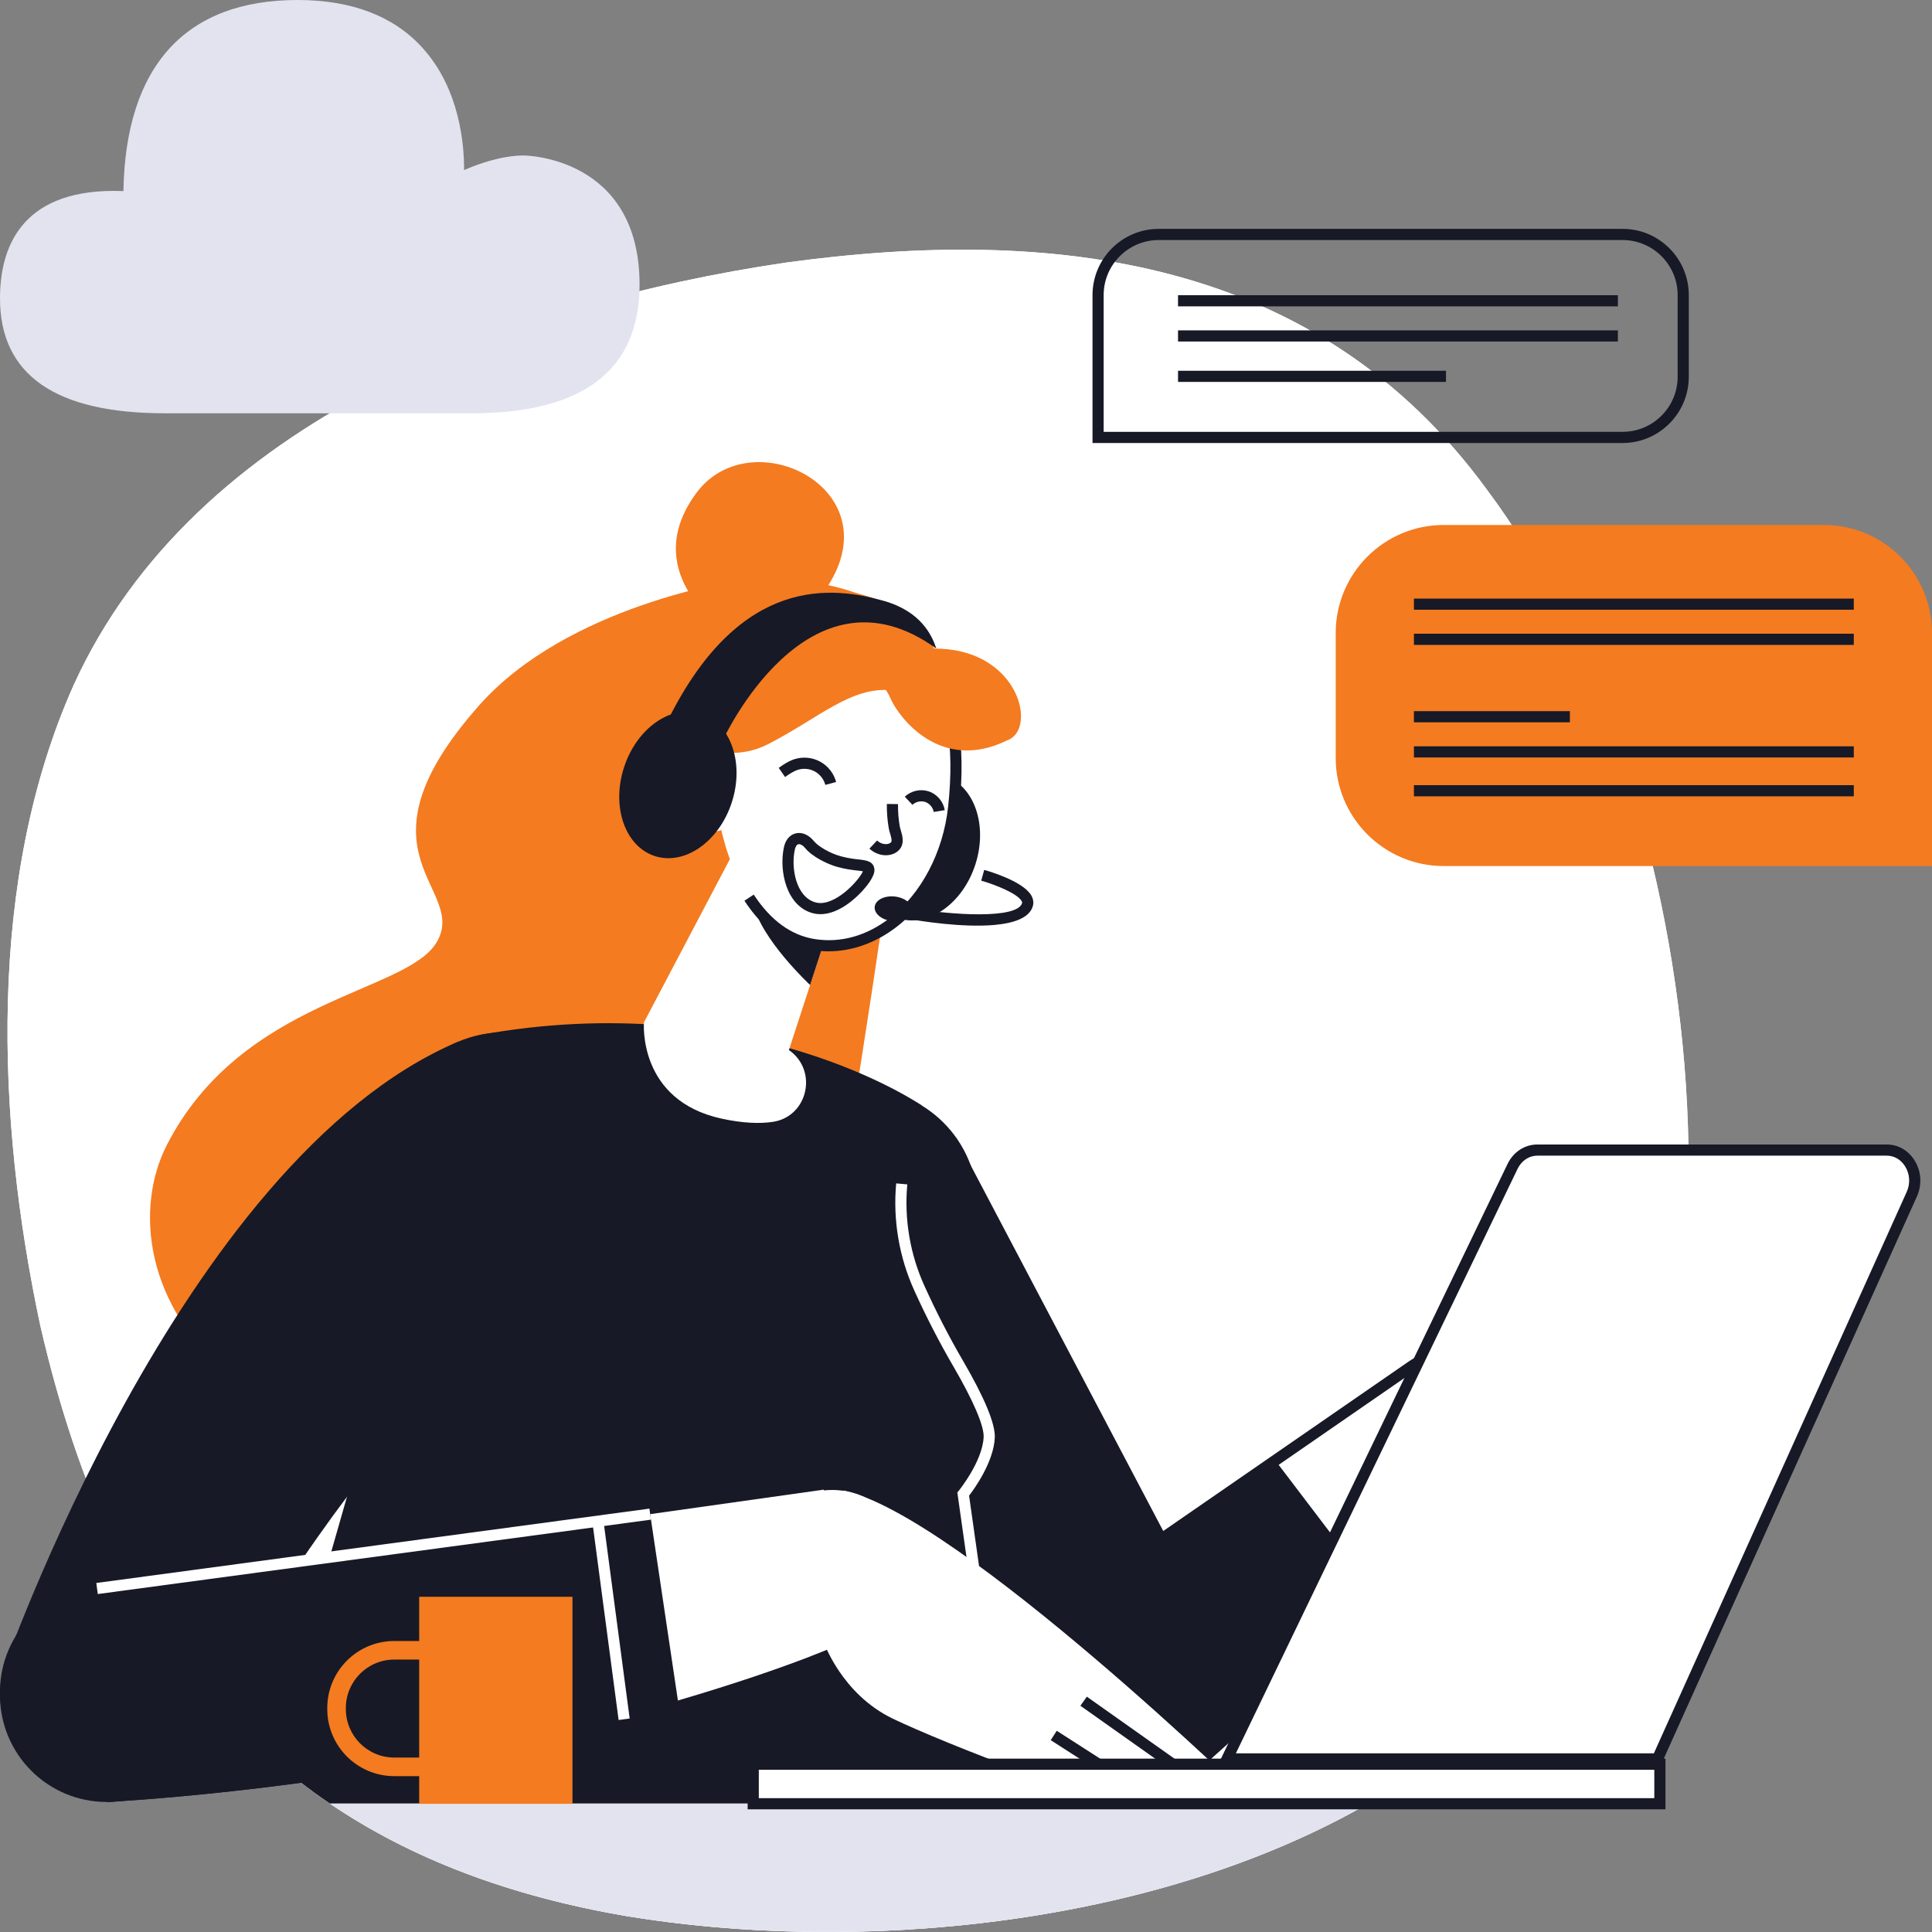
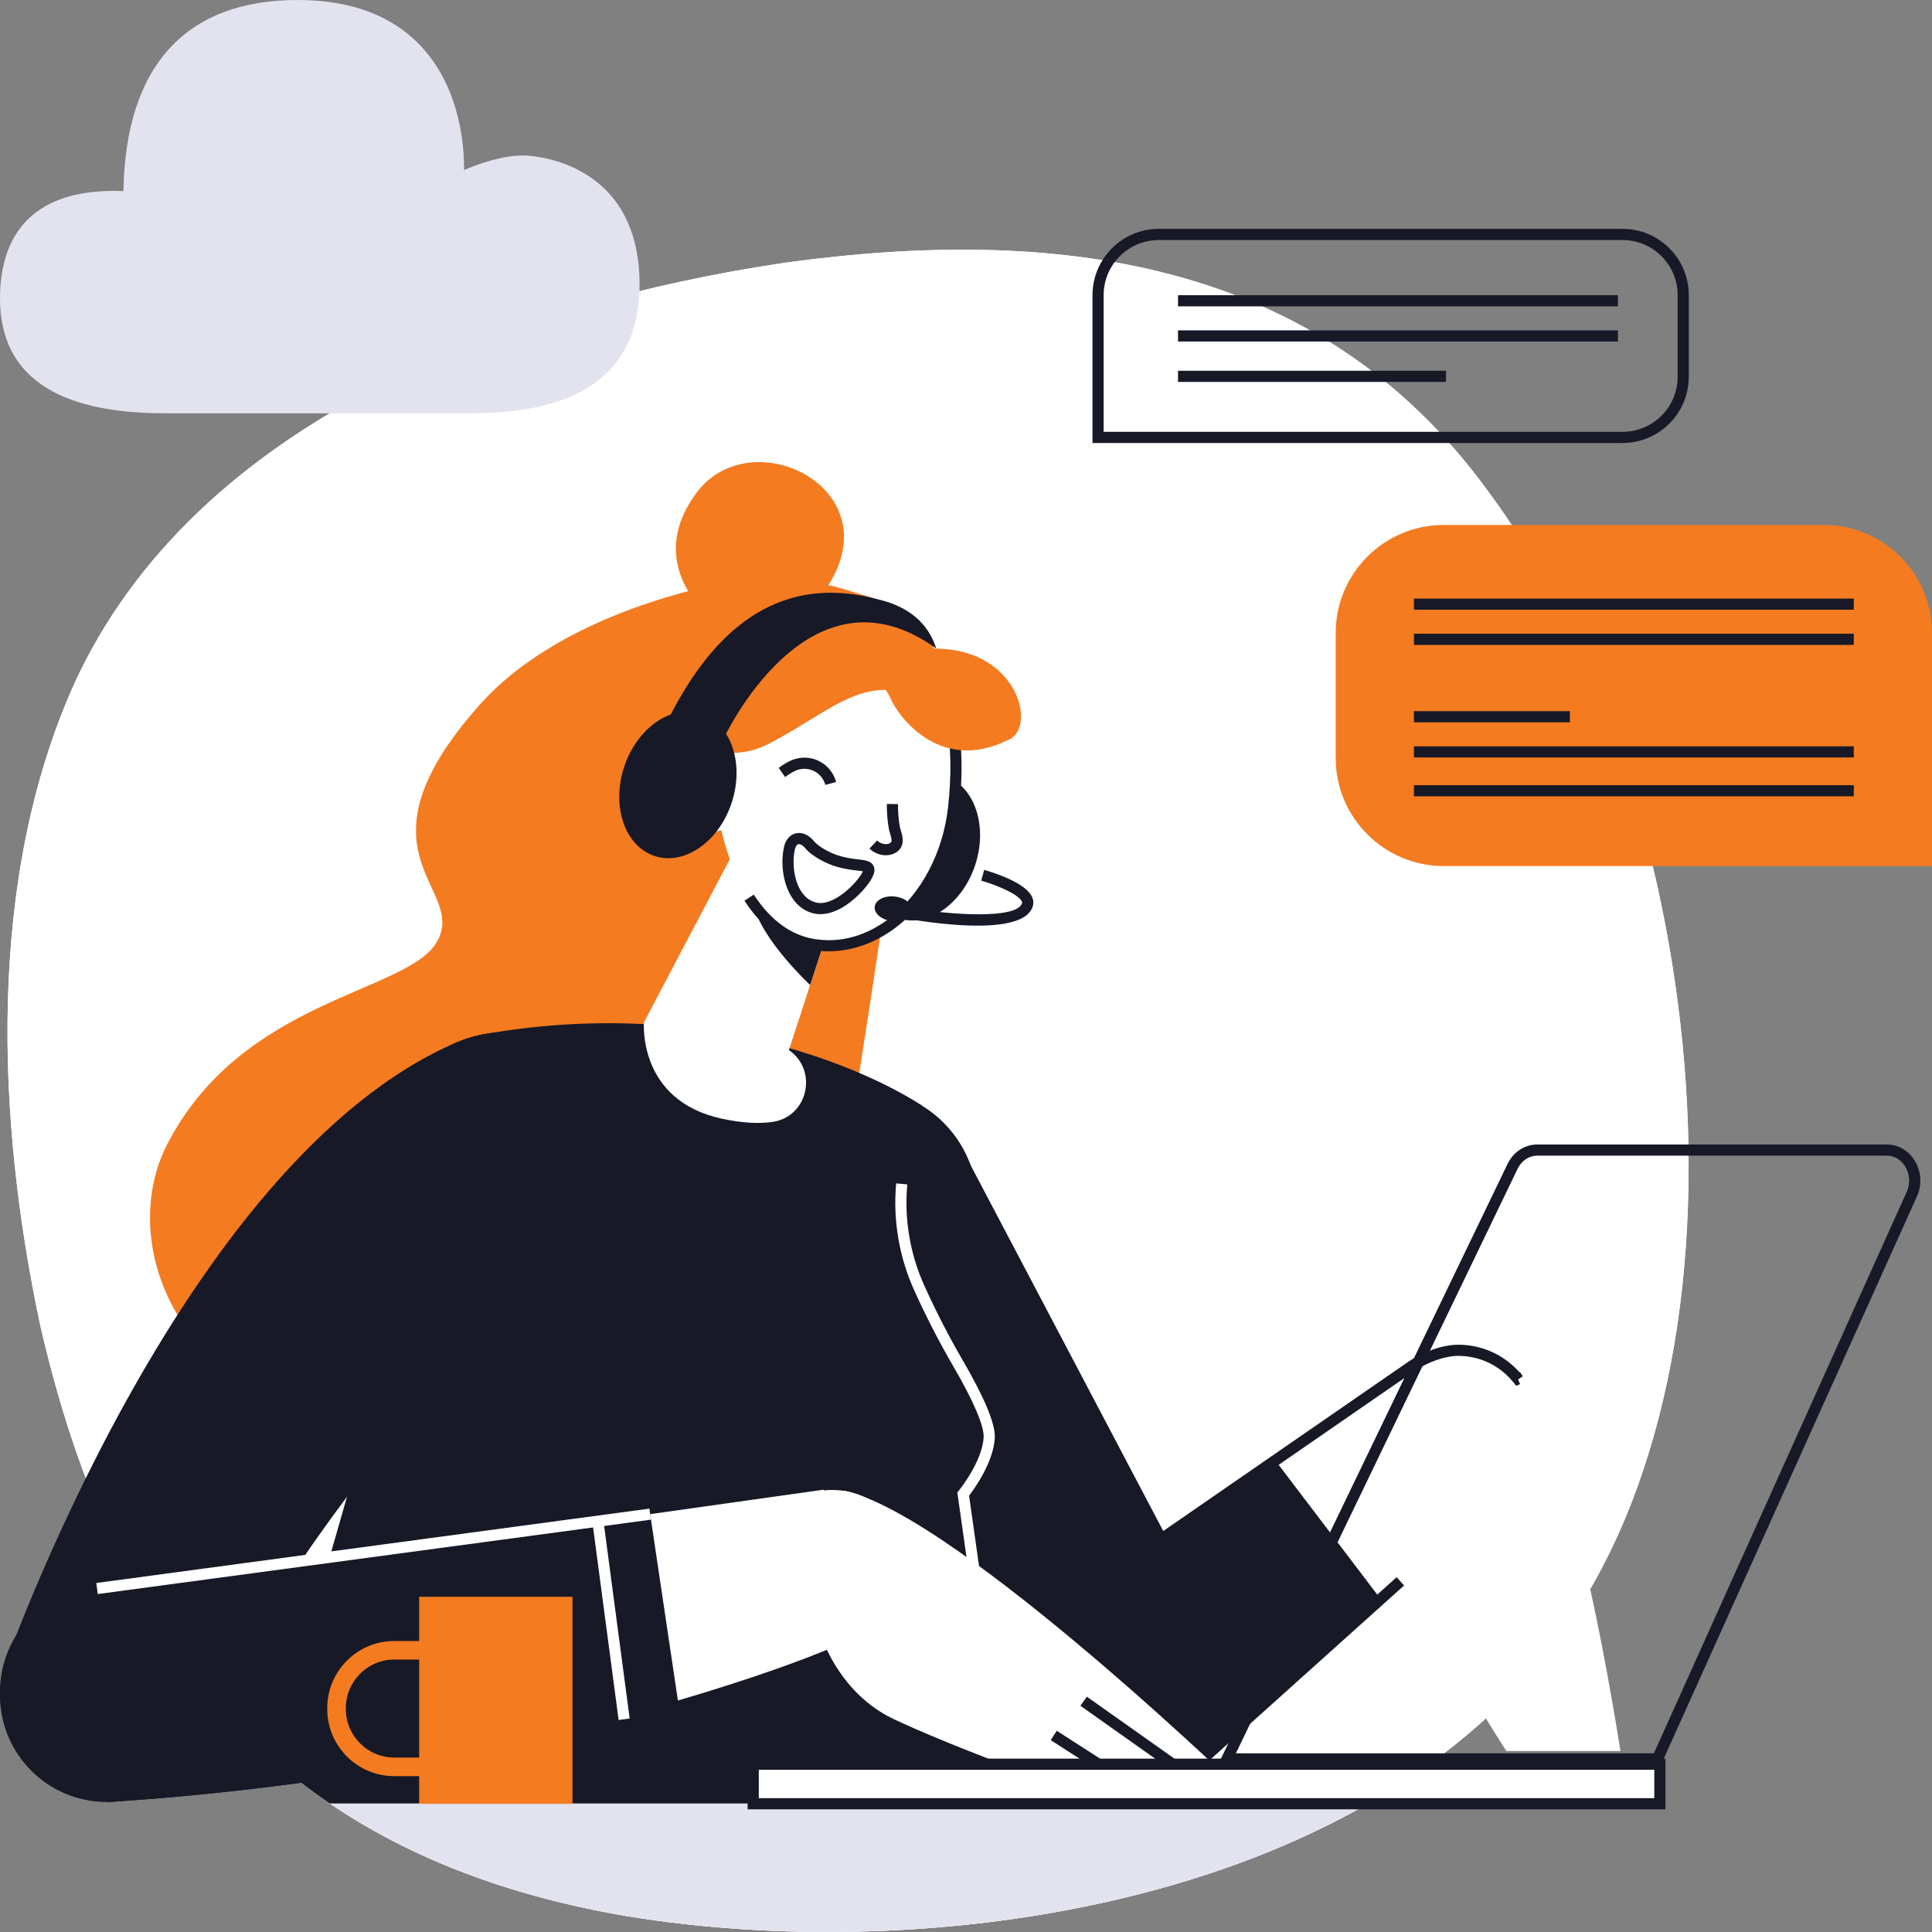
<svg xmlns="http://www.w3.org/2000/svg" id="Layer_2" viewBox="0 0 1700.79 1700.79">
  <rect x="0" y="0" width="1700.79" height="1700.79" fill="#808080" stroke="none" />
  <defs>
    <style>.cls-1{fill:none;}.cls-2{fill:#f47b20;}.cls-3{clip-path:url(#clippath-1);}.cls-4{fill:#fff;}.cls-5{fill:#171926;}.cls-6{fill:#e2e3ef;}.cls-7{clip-path:url(#clippath);}</style>
    <clipPath id="clippath">
      <rect class="cls-1" x="924.12" y="1523.43" width="112.43" height="76.55" />
    </clipPath>
    <clipPath id="clippath-1">
      <rect class="cls-1" x="1072.04" y="1007.33" width="618.4" height="547.05" />
    </clipPath>
  </defs>
  <g id="Layer_1-2">
    <path class="cls-4" d="M64.85,603.08C-11.59,774.18-3.23,984.94,35.35,1166.36c66.02,288.07,214.43,469.02,516.61,520.48,266.98,43.9,640.73-10.79,814.1-237.19,199.12-259.15,131.26-767.16-56.94-1018.37-149.22-204.78-381.01-232.53-617.85-200.02-239.9,35.43-519.93,138.03-626.34,371.66l-.07.15Z" />
    <path class="cls-4" d="M1366.06,1449.66c-43.03,56.19-98.4,101.8-161.41,137.95-190.89,109.52-451.97,132.24-652.69,99.23-104.45-17.78-190.53-51.05-261.19-98.87l-.54-.36c-17.9-12.15-34.82-25.23-50.78-39.23-103.03-90.35-166.76-219.04-204.11-382.02C-3.23,984.93-11.59,774.18,64.85,603.08l.07-.16c106.41-233.62,386.44-336.23,626.34-371.66,236.85-32.5,468.63-4.75,617.86,200.02,188.19,251.21,256.06,759.23,56.94,1018.38Z" />
    <path class="cls-5" d="M663.08,1097.89l178.48-96.63,238.09,452.15-163.37,90.47-253.21-446" />
    <path class="cls-5" d="M860.55,1060.56c0,56.48-45.77,102.26-102.26,102.26s-102.24-45.77-102.24-102.26,45.77-102.24,102.24-102.24,102.26,45.79,102.26,102.24" />
    <path class="cls-5" d="M1086.81,1489.37c0,51.9-42.08,93.96-93.98,93.96s-93.98-42.06-93.98-93.96,42.08-93.98,93.98-93.98,93.98,42.06,93.98,93.98" />
    <path class="cls-4" d="M943.36,1409.46l83.71,167.41,303.82-272.9-81.33-105.94-306.19,211.42" />
    <path class="cls-5" d="M944.81,1406.2l83.71,167.41,186.01-167.09-92.99-122.36-176.72,122.04" />
    <path class="cls-4" d="M1426.55,1541.45c-18.42-114.74-51.23-281.16-92.78-332.06l-97.31,92.92s-16.47,45.44,4.8,90.49c14.08,29.81,52.57,98.95,84.83,148.66h100.47" />
    <path class="cls-4" d="M1336.44,1297.52c-23.37,28.9-65.74,33.38-94.65,10.02-28.88-23.37-33.38-65.74-10.02-94.63,23.37-28.9,65.74-33.39,94.65-10.02,28.9,23.37,33.38,65.72,10.02,94.63" />
    <path class="cls-5" d="M1025.56,1584.83l-88.51-176.99,302.51-208.89c13.46-9.21,30.79-15.16,44.16-15.16,20.75,0,40.17,8.79,53.91,24.23l.44-.19,2.5,3.75-4.15,2.78,1.76,4.1-3.43,1.47-2.36-2.9c-11.93-14.88-29.68-23.43-48.67-23.43-11.35,0-26.86,5.4-38.59,13.43l-295.48,204.05,78.92,157.84,200.93-180.49,6.56,7.3-210.51,189.09" />
    <path class="cls-2" d="M648.1,511.37s-148.21,21.46-226.24,109.52c-117.17,132.26-8.19,160.65-37.74,209.04-27.22,44.57-171.08,49.21-237.21,177.97-56.64,110.32,32.49,351.53,552.23,267.99,74.25-393.28,112.02-720.6,112.02-720.6,0,0-52.86-55.52-163.06-43.93" />
    <path class="cls-5" d="M886.58,1587.97H290.77l-.54-.36c-17.9-12.15-34.82-25.23-50.78-39.23l182.25-637.18c237.74-43.3,389.69,61.95,389.69,61.95l-17.55,69.06c-2.89,31.5,2.48,63.2,15.58,92l.4.84c10.08,22.17,21.18,43.87,33.45,64.92,12.57,21.56,28.27,51.49,27.57,65.49-1.16,23.19-22.9,49.83-22.9,49.83l38.64,272.68Z" />
    <path class="cls-4" d="M881.72,1588.66l-38.95-274.79,1.37-1.67c.2-.25,20.73-25.7,21.78-46.98.51-9.88-9.05-32.17-26.89-62.77-11.96-20.52-23.29-42.5-33.7-65.36l-.38-.86c-13.44-29.51-18.97-62.17-16.02-94.46l9.79.89c-2.81,30.6,2.44,61.55,15.16,89.51l.38.84c10.27,22.57,21.46,44.26,33.25,64.49,19.34,33.16,28.82,56.12,28.23,68.21-1.06,21.3-17.69,44.51-22.64,50.97l38.34,270.6-9.72,1.38" />
    <path class="cls-5" d="M858.62,761.09c-11.22,34.61-41.55,55.8-67.77,47.32-26.2-8.5-38.35-43.43-27.15-78.06,11.2-34.63,41.54-55.8,67.76-47.32,26.2,8.48,38.37,43.43,27.16,78.06" />
    <path class="cls-4" d="M729.3,817.65l-34.8,106.74.28.19c25.51,18.07,16.4,58.46-14.52,63.04-11.49,1.7-26.15,1.21-44.8-2.81-74.31-16.03-68.57-84.8-68.57-84.8l81.22-154.3,81.2,71.93" />
    <path class="cls-5" d="M724.43,832.57l-11.26,34.56s-43.34-40.27-50.08-71.6c17.1,22.51,39.6,38.83,61.34,37.04" />
    <path class="cls-4" d="M637.65,741.07s19.73,81.22,78.89,90.5c59.17,9.28,114.86-46.41,122.98-120.66,8.12-74.25-4.9-151.39-91.65-158.94-80.05-6.95-142.71,73.1-110.22,189.11" />
    <path class="cls-5" d="M729.27,837.46c-4.5,0-9.01-.35-13.49-1.05-23.66-3.71-44-18.33-60.44-43.48l8.21-5.38c14.88,22.73,32.96,35.89,53.75,39.15,22.7,3.56,45.4-2.75,65.68-18.27,27.96-21.4,47.29-58.07,51.65-98.07,6.11-55.83-1.45-97.14-22.51-122.77-14.74-17.94-36.51-28.29-64.67-30.73l.84-9.79c30.92,2.69,54.94,14.23,71.41,34.29,22.8,27.75,31.11,71.51,24.69,130.08-4.66,42.62-25.39,81.79-55.45,104.79-18.17,13.91-38.95,21.23-59.67,21.23" />
    <path class="cls-5" d="M875.37,814.27c-28.5,2.53-66.01-3.58-76.69-5.49l1.73-9.66c37.66,6.71,95.27,10.05,99.35-4.1.07-.22.22-.7-.36-1.72-3.83-6.91-23.89-14.72-35.63-18.04l2.66-9.46c5.73,1.62,34.64,10.29,41.57,22.71,1.66,3.01,2.08,6.2,1.22,9.22-3.01,10.4-16.83,15-33.84,16.53" />
    <path class="cls-5" d="M802.95,801.82c-.64,5.97-8.53,10.01-17.62,9.04-9.11-.97-15.95-6.62-15.31-12.59.64-5.98,8.53-10.02,17.63-9.04,9.09.97,15.95,6.61,15.29,12.59" />
    <path class="cls-2" d="M580.8,641.3s49.89,37.13,95.13,13.92c45.25-23.21,73.1-51.04,109.05-47.56,35.97,3.48,48.73-8.12,48.73-8.12,0,0-13.31-81.17-116.01-81.22-129.36-.04-136.9,122.98-136.9,122.98" />
    <path class="cls-2" d="M758.3,585.62s18.57,12.76,25.54,29c6.95,16.25,43.59,66.14,102.75,37.15,33.65-11.61,0-119.27-128.29-66.14" />
    <path class="cls-2" d="M634.17,551.56s-71.93-49.47-20.88-117.91c51.04-68.46,189.09,4.64,100.92,100.92-66.11,22.04-80.04,16.99-80.04,16.99" />
    <path class="cls-5" d="M779.86,752.91c-5.22,0-10.52-2.11-14.49-5.83l6.74-7.16c2.42,2.27,5.66,3.45,8.7,3.13,1.67-.17,3.06-.83,3.71-1.73.92-1.32-.16-4.95-.96-7.6-.45-1.51-.92-3.07-1.16-4.57-1.22-7.07-1.79-14.27-1.67-21.42l9.82.16c-.1,6.53.41,13.12,1.53,19.58.15.92.52,2.14.9,3.43,1.37,4.57,3.23,10.83-.42,16.03-2.28,3.27-6.2,5.4-10.74,5.86-.65.07-1.29.1-1.95.1" />
    <path class="cls-5" d="M703.36,743.11c-2.36,0-3.35,3.43-3.67,4.9-3.51,16.22,1.11,42.09,18.64,46.49,1.21.31,2.5.47,3.84.47,16.18,0,34.66-21.08,37.47-27.95-1.25-.25-3.2-.47-4.87-.65-4.25-.48-10.08-1.15-17.24-3.08-9.47-2.59-22.76-9.31-28.74-16.72-2.07-2.55-4.16-3.45-5.43-3.45ZM722.17,804.78c-2.14,0-4.23-.26-6.24-.76-23.76-5.97-30.28-37.57-25.84-58.08,2.02-9.34,8.18-12.66,13.27-12.66,4.64,0,9.41,2.59,13.07,7.1,3.97,4.92,14.59,10.93,23.69,13.4,6.42,1.75,11.6,2.34,15.76,2.81,6.58.74,13.36,1.51,13.91,8.88.47,6.2-7.58,15.57-11.04,19.32-5.59,6.01-20.33,19.99-36.56,19.99" />
    <path class="cls-5" d="M726.56,690.95c-1.29-4.92-4.74-9.33-9.2-11.79s-10.01-3.03-14.87-1.51c-3.96,1.24-7.73,3.86-11.38,6.37l-5.59-8.06c4.04-2.82,8.64-6.01,14.06-7.68,7.48-2.33,15.68-1.5,22.54,2.28,6.85,3.78,11.93,10.29,13.94,17.85l-9.5,2.53" />
-     <path class="cls-5" d="M821.98,714.79c-.64-3.91-3.71-7.52-7.46-8.79-3.81-1.27-8.34-.28-11.26,2.49l-6.75-7.11c5.56-5.28,13.87-7.11,21.14-4.69,7.27,2.44,12.79,8.93,14.03,16.5l-9.69,1.6" />
    <path class="cls-5" d="M636.25,651.76s74.54-162.84,188.06-80.78c-3.8-11.29-13.15-32.69-46.5-42.08-44.49-12.53-125.04-22.9-188.46,102.39,36.36,15.47,46.91,20.47,46.91,20.47" />
    <path class="cls-4" d="M639.57,729.33s-63.7,23.88-58.77-37.04c4.93-60.94,59.92-41.51,67.29-16.81-6.75,47.67-8.53,53.85-8.53,53.85" />
    <path class="cls-5" d="M644.23,706.31c-11.2,34.61-41.54,55.8-67.76,47.32-26.2-8.48-38.37-43.43-27.15-78.06,11.2-34.61,41.54-55.8,67.76-47.32,26.2,8.5,38.37,43.43,27.15,78.06" />
    <path class="cls-5" d="M184.07,1516.04L1.25,1474.09c.31-.31,156.83-452.68,401.49-556.81,66.29,81.6,116.09,162.83,116.09,162.83,0,0-233.48,213.03-334.76,435.93" />
    <path class="cls-5" d="M545.61,1011.15c0,56.45-45.79,102.24-102.26,102.24s-102.26-45.79-102.26-102.24,45.79-102.26,102.26-102.26,102.26,45.77,102.26,102.26" />
    <path class="cls-5" d="M187.93,1489.37c0,51.9-42.06,93.96-93.96,93.96S0,1541.27,0,1489.37s42.06-93.98,93.96-93.98,93.96,42.06,93.96,93.98" />
    <path class="cls-5" d="M85.42,1398.38l8.54,187.96s178.06-9.05,347.63-48.74c62.1-14.54,113.46-28.31,155.19-40.61l-24.43-164.08-486.93,65.47" />
    <path class="cls-5" d="M187.93,1492.37c0,51.9-42.06,93.96-93.96,93.96S0,1544.27,0,1492.37s42.06-93.98,93.96-93.98,93.96,42.06,93.96,93.98" />
    <path class="cls-5" d="M85.42,1398.38l8.54,187.96s178.06-9.05,347.63-48.74c62.1-14.54,113.46-28.31,155.19-40.61l-24.43-164.08-486.93,65.47" />
    <path class="cls-4" d="M742.41,1312.1l-17.27,133.45s15.76,45.67,60.63,67.34c44.86,21.65,189.48,78.12,224.29,78.12h98.23s-264.59-257.71-365.87-278.91" />
    <path class="cls-5" d="M1083.34,1595.21l-132.24-93.59,5.67-8,132.26,93.56-5.69,8.03" />
    <g class="cls-7">
      <path class="cls-5" d="M1030.93,1599.98l-105.95-68.08,5.31-8.25,105.95,68.06-5.31,8.26" />
    </g>
    <path class="cls-4" d="M799.88,1378.95c0,37.16-30.12,67.29-67.29,67.29s-67.28-30.13-67.28-67.29,30.12-67.29,67.28-67.29,67.29,30.13,67.29,67.29" />
    <path class="cls-4" d="M86.08,1403.28l-1.31-9.73,486.93-65.47,1.31,9.73-486.93,65.47" />
    <path class="cls-4" d="M725.14,1311.38l-152.79,21.55,24.43,164.08c104.8-30.87,148.74-52.29,148.74-52.29l-20.38-133.34" />
    <path class="cls-4" d="M544.59,1514.16l-22.6-170.41,9.73-1.29,22.6,170.39-9.73,1.31" />
    <path class="cls-6" d="M1204.65,1587.61c-190.89,109.52-451.97,132.24-652.69,99.23-104.72-17.83-190.97-51.22-261.73-99.23h914.42Z" />
    <path class="cls-2" d="M503.97,1587.97h-134.96v-182.3h134.96v182.3" />
    <path class="cls-2" d="M389.92,1563.58h-42.85c-32.52,0-58.97-26.47-58.97-58.97v-1.02c0-32.52,26.45-58.97,58.97-58.97h42.85v16.35h-42.85c-23.5,0-42.6,19.12-42.6,42.62v1.02c0,23.5,19.1,42.6,42.6,42.6h42.85v16.37" />
    <path class="cls-4" d="M1461.23,1587.87h-798.15v-34.79h798.15v34.79" />
    <path class="cls-5" d="M667.99,1582.97h788.34v-24.98h-788.34v24.98ZM1466.15,1592.79h-807.98v-44.62h807.98v44.62" />
-     <path class="cls-4" d="M1331.58,1026.79l-251.41,521.66h378.95l223.91-497.21c8.05-17.87-3.83-38.78-21.98-38.78h-307.79c-9.09,0-17.45,5.51-21.68,14.33" />
    <g class="cls-3">
      <path class="cls-5" d="M1087.98,1543.51h367.96l222.6-494.3c3.38-7.46,2.75-15.98-1.63-22.77-3.74-5.78-9.53-9.08-15.87-9.08h-307.79c-7.2,0-13.82,4.44-17.26,11.55l-248.02,514.6ZM1462.31,1553.35h-389.95l254.78-528.7c5.09-10.55,15.09-17.11,26.12-17.11h307.79c9.75,0,18.54,4.95,24.11,13.58,6.2,9.6,7.09,21.61,2.36,32.13l-225.2,500.11" />
    </g>
    <path class="cls-6" d="M415.26,363.82H144.97C48.78,363.82,0,329.97,0,262.68c0-43.23,17.41-94.64,100.36-94.64,3.07,0,5.86.11,8.29.18C110.53,58.11,163.43,0,261.95,0c47.6,0,84.56,14.14,109.87,42,33.3,36.66,36.87,86.42,36.71,107.72,11.72-5.11,32.74-12.85,52.65-12.85,1.02,0,101.84,1.04,101.84,113.69,0,75.33-49.7,113.26-147.76,113.26" />
    <path class="cls-5" d="M1424.28,269.69h-387.23v-9.81h387.23v9.81" />
    <path class="cls-5" d="M1424.28,300.64h-387.23v-9.82h387.23v9.82" />
    <path class="cls-5" d="M971.58,380.14h456.84c26.71,0,48.45-21.72,48.45-48.45v-71.92c0-26.73-21.74-48.45-48.45-48.45h-408.37c-26.71,0-48.47,21.72-48.47,48.45v120.37ZM1428.41,389.98h-466.64v-130.21c0-32.14,26.13-58.29,58.27-58.29h408.37c32.14,0,58.27,26.15,58.27,58.29v71.92c0,32.13-26.13,58.29-58.27,58.29" />
    <path class="cls-5" d="M1272.95,336.21h-235.9v-9.82h235.9v9.82" />
    <path class="cls-2" d="M1700.79,762.41h-429.88c-52.42,0-95.05-42.65-95.05-95.04v-110.19c0-52.41,42.63-95.04,95.05-95.04h334.84c52.39,0,95.04,42.63,95.04,95.04v205.23" />
    <path class="cls-5" d="M1631.94,536.77h-387.22v-9.82h387.22v9.82" />
    <path class="cls-5" d="M1631.94,567.72h-387.22v-9.84h387.22v9.84" />
    <path class="cls-5" d="M1382.01,635.87h-137.31v-9.82h137.31v9.82" />
    <path class="cls-5" d="M1631.94,666.82h-387.22v-9.82h387.22v9.82" />
    <path class="cls-5" d="M1631.94,701.02h-387.22v-9.82h387.22v9.82" />
  </g>
</svg>